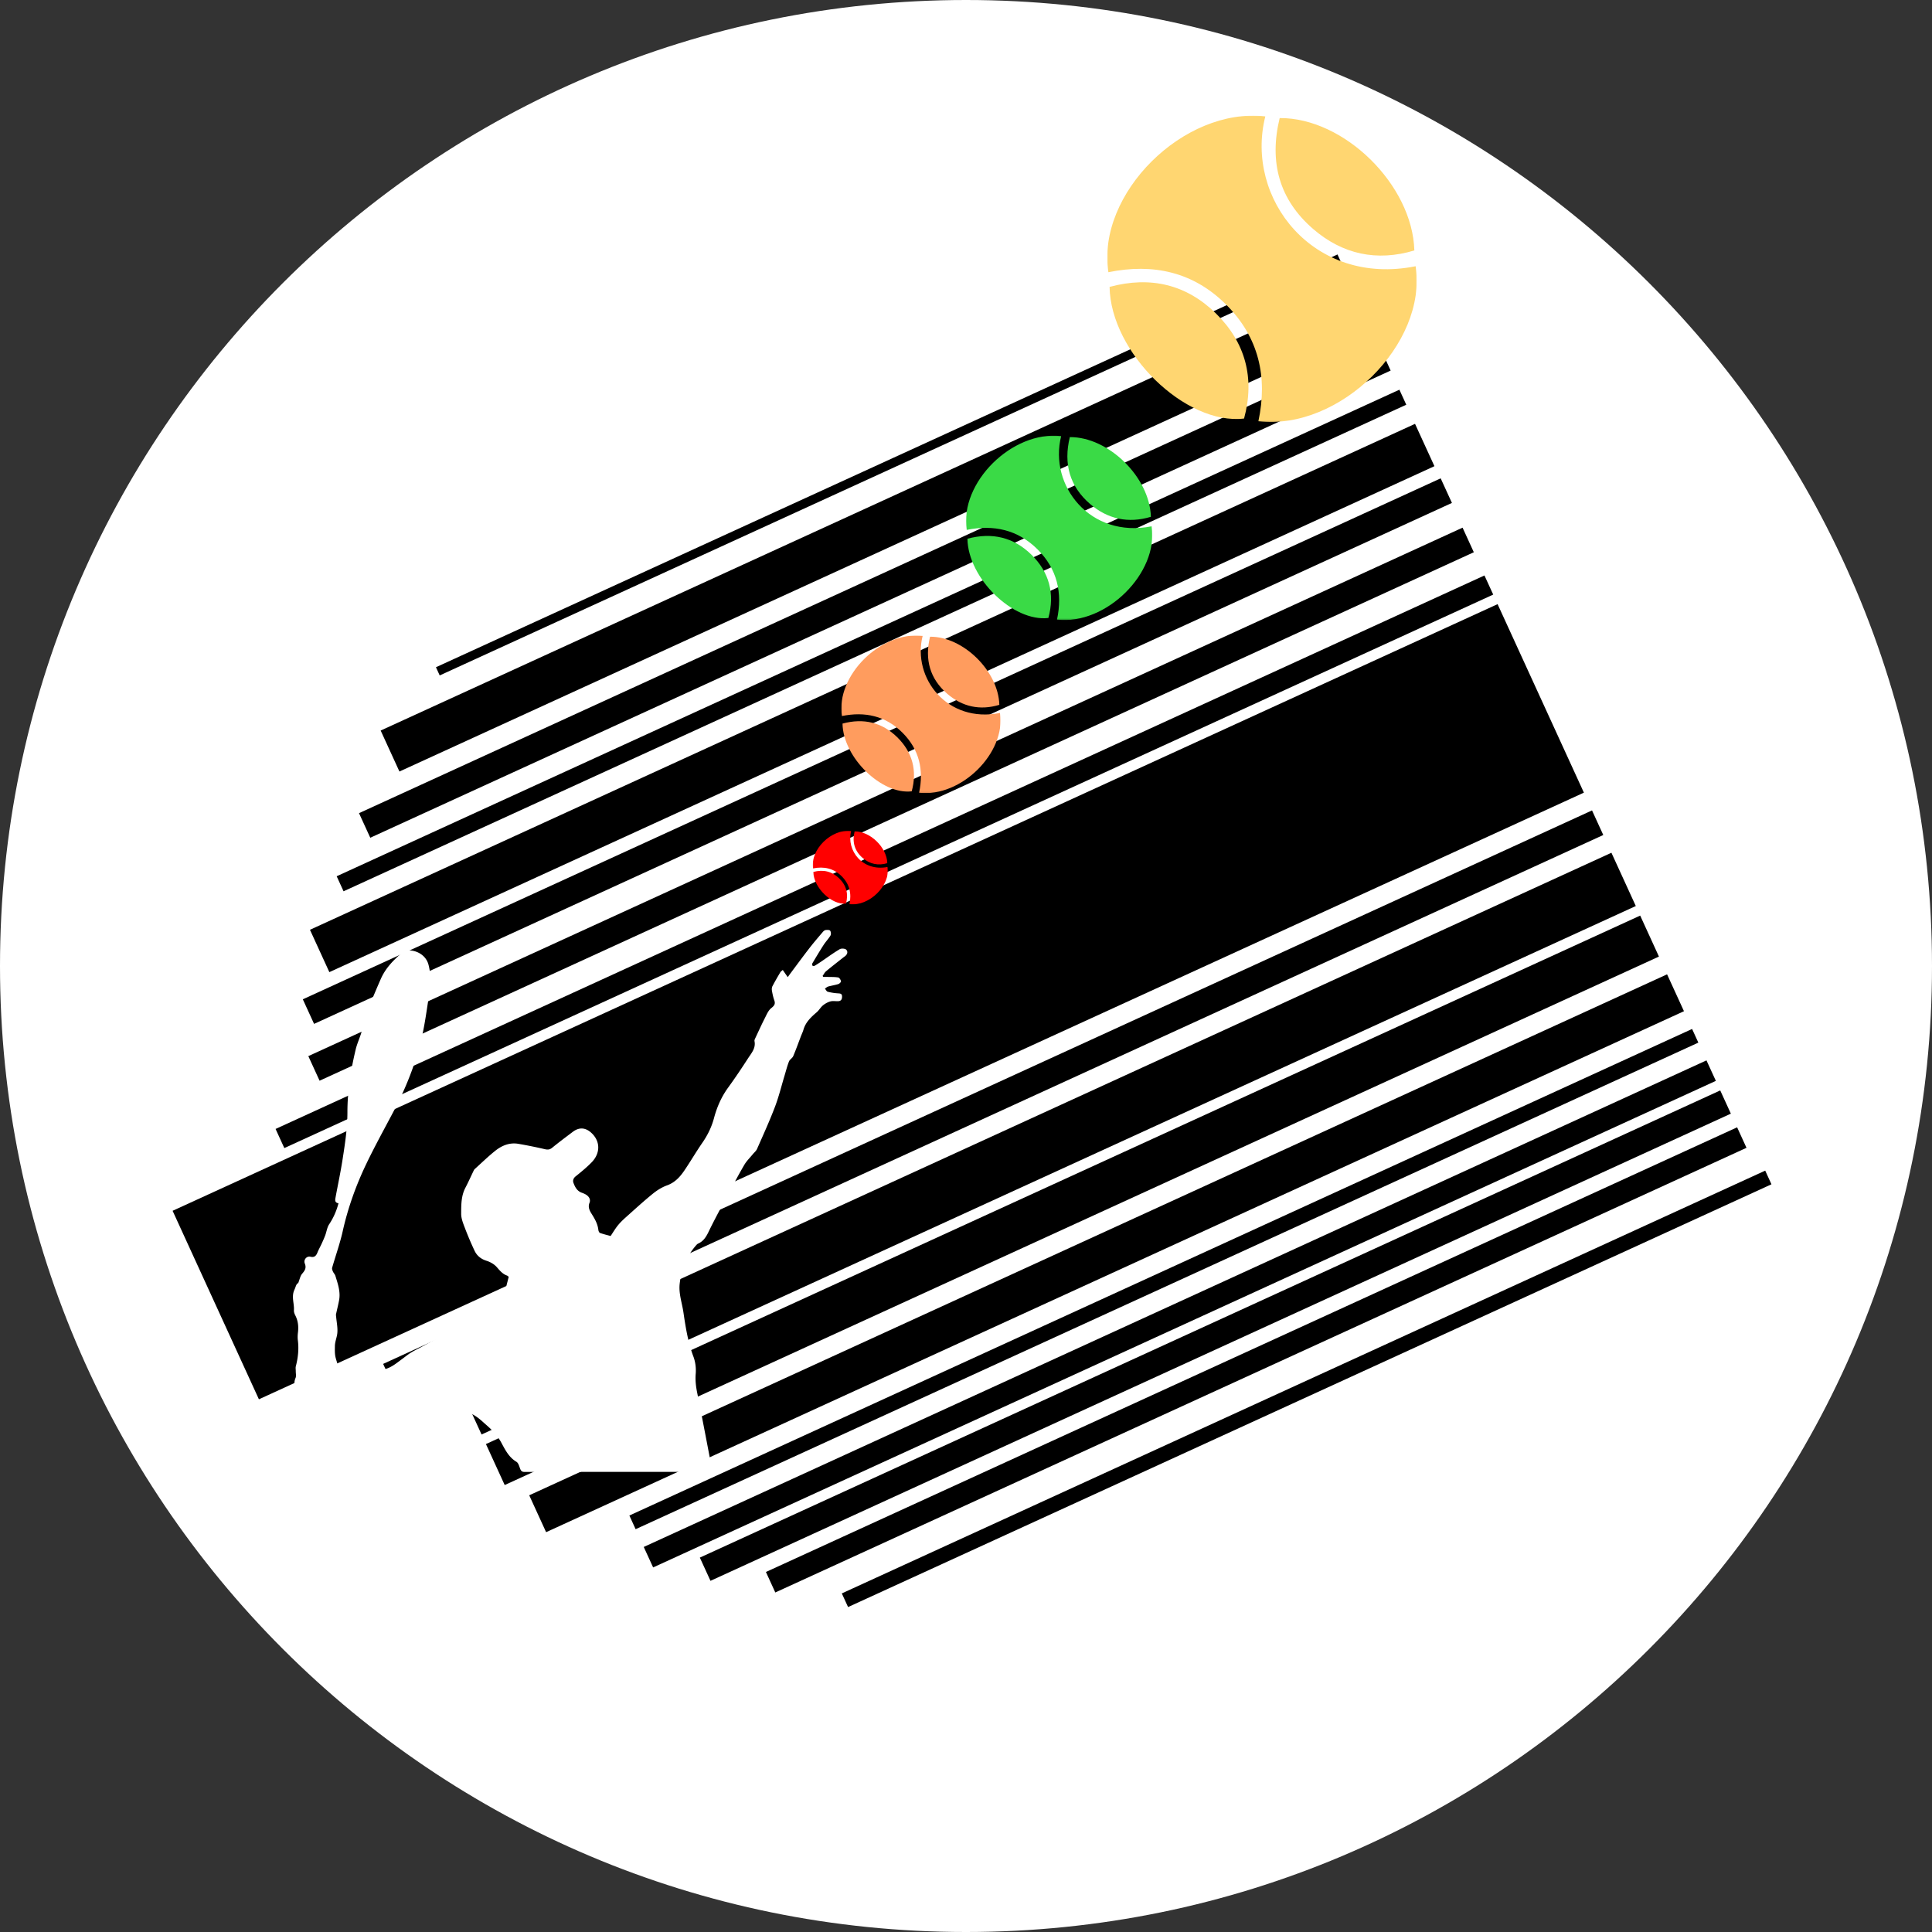
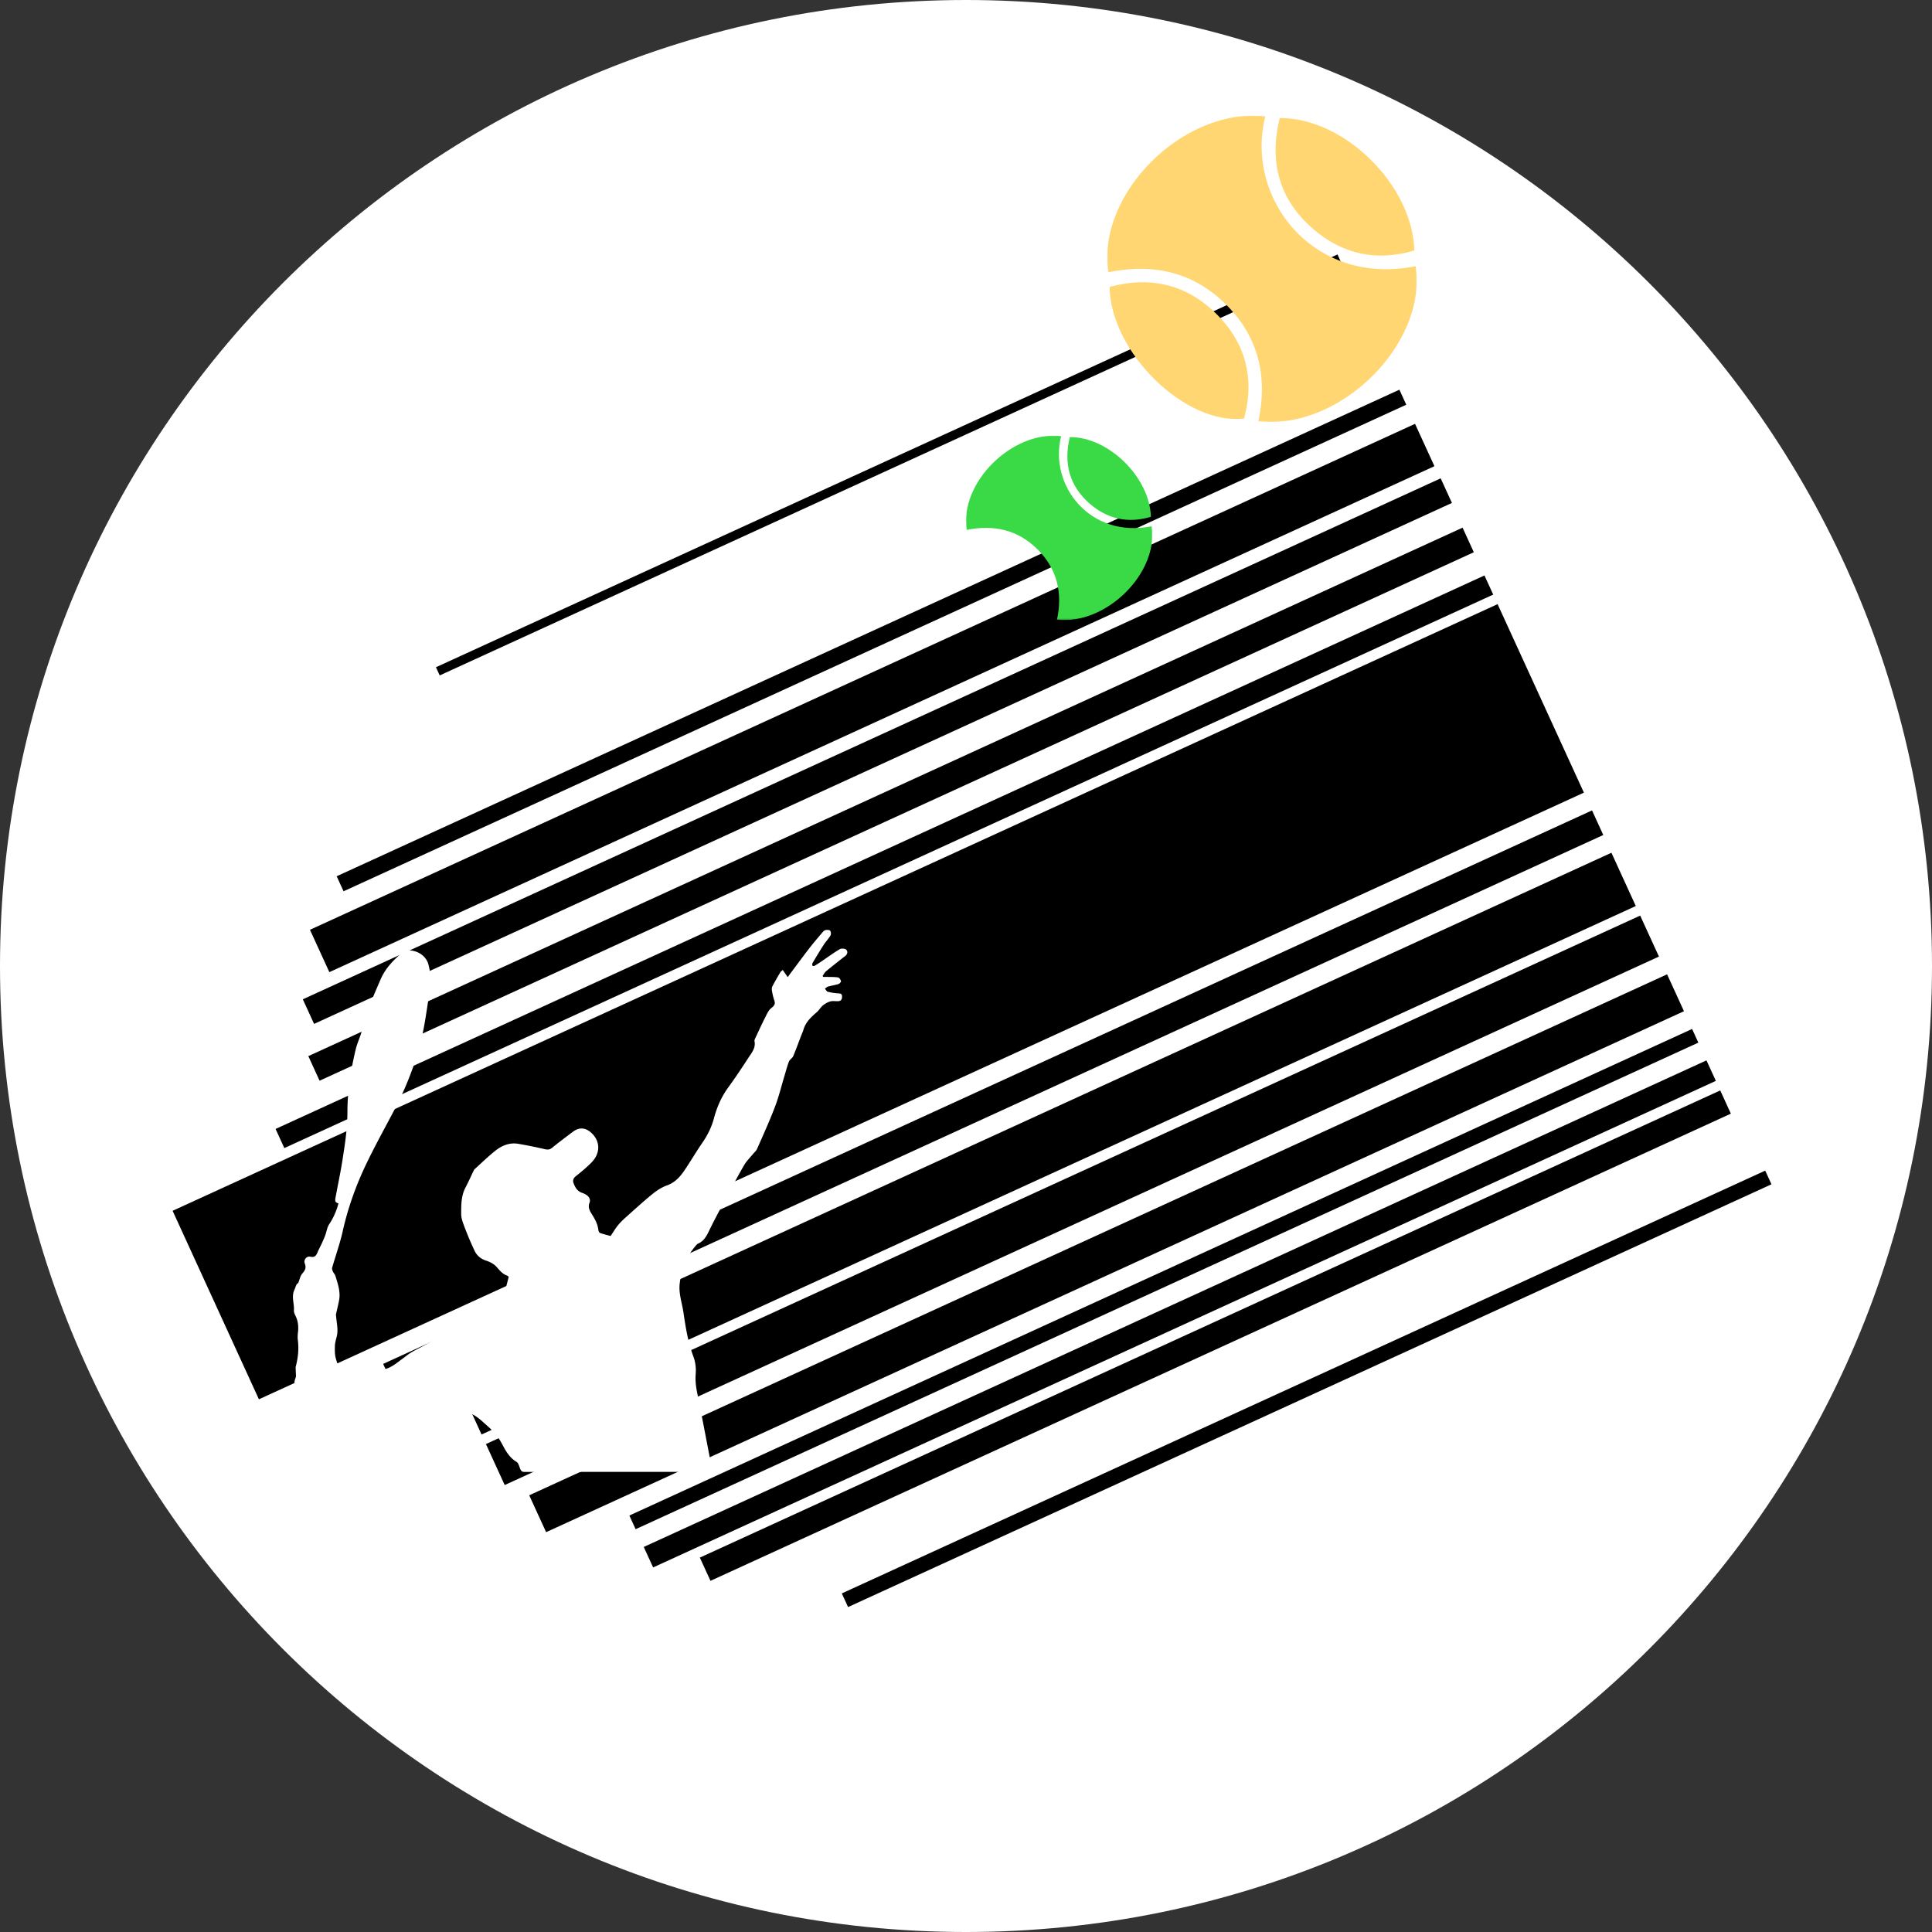
<svg xmlns="http://www.w3.org/2000/svg" data-bbox="0 0 1286 1286" viewBox="0 0 1286 1286" height="1286" width="1286" data-type="color">
  <rect x="0" y="0" width="1286" height="1286" fill="#333333" stroke="none" />
  <g>
    <path fill="#ffffff" d="M1286 643c0 355.12-287.88 643-643 643S0 998.12 0 643 287.88 0 643 0s643 287.88 643 643" data-color="1" />
    <path fill="#000000" d="m996.84 402.139 57.45 125.474-881.955 403.801-57.448-125.474z" data-color="2" />
    <path fill="#000000" d="m1059.7 539.434 7.49 16.366-804.666 368.417-7.493-16.366z" data-color="2" />
    <path fill="#000000" d="m988.1 383.047 5.83 12.729-804.672 368.416-5.828-12.729z" data-color="2" />
    <path fill="#000000" d="m973.531 351.223 7.49 16.367-768.299 351.765-7.492-16.367z" data-color="2" />
    <path fill="#000000" d="m958.958 318.398 7.49 16.367-757.389 346.769-7.493-16.366z" data-color="2" />
    <path fill="#000000" d="m1072.61 567.619 16.23 35.46-768.299 351.765-16.236-35.46z" data-color="2" />
    <path fill="#000000" d="m1091.76 609.443 12.48 27.277-768.299 351.77-12.488-27.282z" data-color="2" />
    <path fill="#000000" d="m1174.98 779.207 4.16 9.092L564.5 1069.71l-4.16-9.09z" data-color="2" />
-     <path fill="#000000" d="m1156.28 750.375 6.24 13.638L516.06 1060l-6.24-13.64z" data-color="2" />
    <path fill="#000000" d="m1145.04 725.824 7.08 15.457-679.2 310.969-7.08-15.46z" data-color="2" />
    <path fill="#000000" d="m1135.88 705.822 6.25 13.639-707.386 323.869-6.244-13.63z" data-color="2" />
    <path fill="#000000" d="m1126.31 684.91 4.16 9.092-707.381 323.878-4.163-9.1z" data-color="2" />
    <path fill="#000000" d="m1109.66 648.539 11.24 24.55-757.394 346.771-11.24-24.55z" data-color="2" />
    <path fill="#000000" d="m941.888 282.121 12.91 28.186-735.573 336.778-12.905-28.186z" data-color="2" />
-     <path fill="#000000" d="m918.162 230.295 7.5 16.366-679.2 310.968-7.493-16.366z" data-color="2" />
-     <path fill="#000000" d="m899.85 190.287 12.48 27.277-646.458 295.982-12.489-27.277z" data-color="2" />
    <path fill="#000000" d="m890.272 169.377 2.5 5.455-600.094 274.752-2.498-5.456z" data-color="2" />
    <path fill="#000000" d="m931.48 259.391 4.58 10.002-707.379 323.873-4.579-10.002z" data-color="2" />
    <path fill="#ffffff" d="M473.74 979.56c-.47-3.39-.78-6.61-1.37-9.769-2.75-14.419-5.53-28.832-8.4-43.223-.8-4.057-1.23-8.003-.88-12.215.31-3.74-.21-7.858-1.54-11.369-3.58-9.511-5.17-19.372-6.62-29.328-.94-6.438-3.29-12.715-2.49-19.343 1.14-9.6 4.61-18.259 11.08-25.593.34-.384.75-.763 1.21-.963 4.61-2.048 6.16-6.366 8.21-10.473 3.82-7.68 7.93-15.215 11.98-22.778 3.45-6.433 6.85-12.888 10.54-19.182 1.49-2.537 3.69-4.663 5.57-6.973.97-1.191 2.28-2.22 2.88-3.572 4.09-9.277 8.3-18.515 11.91-27.981 2.59-6.806 4.32-13.94 6.43-20.929.94-3.117 1.73-6.3 2.92-9.322.53-1.341 2.25-2.203 2.82-3.545 1.88-4.407 3.47-8.926 5.19-13.4.52-1.363 1.19-2.682 1.59-4.079 1.43-5.07 5.01-8.453 8.85-11.725 1.55-1.325 2.58-3.273 4.14-4.564 1.43-1.174 3.18-2.159 4.95-2.654 1.6-.451 3.43-.089 5.15-.156 1.93-.078 2.65-1.169 2.64-3.061 0-1.992-1.12-2.059-2.69-2.159a36.4 36.4 0 0 1-6.86-1.074c-.75-.195-1.24-1.352-1.86-2.07.73-.479 1.4-1.169 2.2-1.397 2.22-.629 4.54-.946 6.74-1.641.76-.24 1.87-1.381 1.76-1.881-.2-.958-1.06-2.371-1.84-2.505-2.31-.4-4.71-.289-7.08-.356-.97-.028-1.94 0-2.9 0-.14-.233-.27-.467-.4-.701.76-1.046 1.34-2.298 2.31-3.105 3.76-3.133 7.64-6.122 11.47-9.166q.405-.318.84-.612c1.74-1.191 2.46-3.088 1.1-4.541-.76-.812-3.28-.974-4.35-.334-4.34 2.577-8.42 5.593-12.6 8.426-1.35.907-2.71 1.808-4.11 2.61-.36.206-1.25.178-1.36-.034-.24-.439-.36-1.202-.13-1.597 2.45-4.129 4.91-8.253 7.51-12.287 1.39-2.159 3.24-4.035 4.55-6.239.47-.795.33-2.443-.22-3.194-.43-.579-1.96-.556-2.96-.439-.67.077-1.41.673-1.89 1.235-3 3.528-6.03 7.04-8.87 10.701-4.26 5.499-8.37 11.114-12.54 16.684-.62.824-1.21 1.675-1.97 2.738a857 857 0 0 1-3.32-4.786c-.68.623-1.3.98-1.61 1.508-1.83 3.1-3.65 6.205-5.3 9.394-.43.835-.45 2.031-.28 2.999.37 2.104.82 4.23 1.53 6.233.9 2.482.05 3.634-2 5.259-1.99 1.58-3.1 4.396-4.33 6.8-2.14 4.202-4.09 8.498-6.09 12.772-.36.768-.88 1.686-.73 2.42.95 4.708-2.04 7.953-4.26 11.375-4.28 6.634-8.69 13.206-13.33 19.6-4.48 6.166-7.42 12.955-9.37 20.234-1.59 5.96-4.24 11.369-7.77 16.461-4.2 6.071-7.91 12.493-12.07 18.598-2.88 4.218-6.25 7.863-11.417 9.733-3.385 1.224-6.636 3.256-9.447 5.537-6.128 4.981-11.967 10.329-17.862 15.593-1.913 1.709-3.792 3.495-5.398 5.476-1.746 2.154-3.157 4.58-4.846 7.095-2.03-.562-4.596-1.163-7.066-2.031-.547-.195-1.021-1.28-1.099-2.003-.418-3.734-2.052-6.801-4.032-9.995-1.316-2.115-3.206-4.78-1.862-8.064.897-2.181-.313-4.201-2.354-5.453-.87-.534-1.851-.929-2.822-1.275-3.117-1.124-4.489-3.817-5.509-6.566-.536-1.447-.123-3.044 1.455-4.307 3.686-2.955 7.367-5.966 10.652-9.344 5.995-6.166 5.783-14.135-.173-19.611-3.932-3.617-8.126-3.884-12.375-.684-4.606 3.472-9.23 6.923-13.691 10.568-1.612 1.318-2.972 1.424-4.93.968a297 297 0 0 0-17.661-3.573c-5.828-.99-10.964 1.158-15.364 4.675-4.752 3.801-9.124 8.069-13.647 12.154-.306.278-.518.684-.702 1.068-1.824 3.767-3.519 7.596-5.465 11.302-2.884 5.499-2.817 11.514-2.833 17.374-.012 3.222 1.371 6.539 2.554 9.65a213 213 0 0 0 6.352 14.93c1.572 3.356 4.227 5.521 7.958 6.701 2.498.79 5.13 2.27 6.82 4.201 2.019 2.31 3.826 4.563 6.804 5.637.596.217 1.054.818 1.143.891-1.043 4.179-2.075 7.952-2.9 11.77-.485 2.242-1.667 3.684-3.775 4.496-2.086.807-4.083 1.959-6.23 2.476-5.995 1.447-9.965 5.96-14.733 9.272-.14.094-.263.239-.335.389-2.738 5.654-8.365 7.029-13.468 9.377-5.599 2.577-10.919 5.771-16.357 8.698-2.487 1.336-5.041 2.554-7.433 4.04-2.092 1.302-3.988 2.911-5.99 4.363-3.346 2.421-6.341 5.053-10.607 6.383-7.461 2.332-14.527 5.932-22.184 7.813-4.908 1.202-8.421-1.714-8.962-6.722-.312-2.861-1.444-5.632-2.186-8.453-.675-2.56-.558-5.109-.524-7.752.039-3.083 1.26-5.677 1.584-8.47.429-3.679-.452-7.513-.764-11.275-.039-.489-.179-1.001-.084-1.463.664-3.133 1.461-6.239 2.052-9.383 1.071-5.693-.847-10.99-2.47-16.288-.313-1.024-1.205-1.853-1.64-2.855-.34-.779-.719-1.786-.507-2.527 1.422-4.958 3.045-9.861 4.511-14.808.915-3.094 1.79-6.205 2.487-9.349 3.458-15.52 8.784-30.429 15.621-44.725 5.816-12.171 12.386-23.985 18.665-35.933 7.925-15.07 14.132-30.841 18.108-47.352 2.415-10.028 3.653-20.345 5.326-30.546 1.037-6.322 1.037-12.643-.569-18.909-1.69-6.595-8.343-10.067-14.416-9.555-.898.077-1.918.439-2.599 1.012-6.017 5.064-11.527 10.585-14.745 17.931a823 823 0 0 0-7.528 17.768c-1.595 3.885-3.157 7.791-4.456 11.776-.619 1.892-.34 4.062-.909 5.982-1.132 3.834-2.894 7.502-3.815 11.38-3.273 13.735-5.52 27.652-5.515 41.799 0 10.673-1.617 21.13-3.251 31.597-1.311 8.403-3.101 16.728-4.64 25.092-.312 1.687-.714 3.501 1.952 3.968-1.35 5.081-3.352 9.655-6.213 13.968-1.388 2.093-1.701 4.875-2.604 7.307-.703 1.892-1.539 3.745-2.381 5.587-.909 1.981-1.997 3.884-2.811 5.899-.881 2.176-2.008 3.45-4.657 2.799-2.476-.606-4.779 1.987-3.747 4.558 1.204 2.999-.039 4.708-1.835 6.828-1.216 1.436-1.556 3.606-2.571 6.166-1.355.462-1.606 2.482-2.509 4.413-2.181 4.663-.028 9.132-.34 13.656-.079 1.13.384 2.404.92 3.445 1.862 3.623 2.247 7.412 1.762 11.391-.206 1.698-.279 3.462-.067 5.148.747 5.888.134 11.625-1.35 17.335-.262 1.012-.027 2.148-.039 3.227-.016 1.542.413 3.284-.161 4.586-1.294 2.944-.603 5.782-.05 8.586 1.371 6.984 2.933 13.935 4.494 20.88 1.395 6.211 4.356 7.897 11.477 8.898 7.033.997 13.647-.679 20.378-1.686 11.577-1.736 23.065-4.135 34.676-5.559 8.767-1.08 16.463-4.491 24.17-8.342 2.141-1.068 4.773-1.475 7.205-1.564 2.721-.1 5.471.551 8.209.785 5.727.484 10.127 3.539 14.193 7.234 2.292 2.087 4.717 4.057 6.786 6.35 1.991 2.204 3.899 4.585 5.31 7.179 2.676 4.93 5.046 9.911 10.205 13 1.361.81 1.868 3.17 2.582 4.89.574 1.39 1.361 1.86 2.905 1.86 40.616-.05 81.231-.04 121.856-.05.75 0 1.5-.09 2.63-.17" data-color="1" />
    <mask height="105" width="106" y="423" x="560" maskUnits="userSpaceOnUse" style="mask-type:luminance" id="244e0884-ad6f-4776-86e9-5fa94c5c55e6" fill="none">
      <path fill="#ffffff" d="M666 423H560v104.907h106z" />
    </mask>
    <g mask="url(#244e0884-ad6f-4776-86e9-5fa94c5c55e6)">
-       <path fill="#FF9C5E" d="M614.15 423.241c-27.99-3.225-57.88 26.539-53.75 53.377 15.32-3.122 29.1-.122 40.33 11.093 11.19 11.162 14.29 24.8 11.05 39.951 27.96 3.264 57.94-26.563 53.85-53.093-34.97 7.01-58.58-23.147-51.48-51.328m4.92.576c-3.7 15.192-.09 28.024 11.49 38.016 10.02 8.634 21.75 11.209 34.63 7.331-.62-22.458-24.03-45.495-46.12-45.347m-58.26 57.827c.35 22.537 26.02 47.475 46.06 45.088 3.76-13.836.49-26.105-9.7-36.063-10.02-9.795-22.28-12.832-36.36-9.025" data-color="3" />
-     </g>
+       </g>
    <mask height="49" width="50" y="553" x="541" maskUnits="userSpaceOnUse" style="mask-type:luminance" id="018a64d2-5159-4247-9abe-e99be3453e4c" fill="none">
-       <path fill="#ffffff" d="M591 553h-50v49h50z" />
-     </mask>
+       </mask>
    <g mask="url(#018a64d2-5159-4247-9abe-e99be3453e4c)">
      <path fill="#FF0000" d="M566.542 553.113c-13.2-1.507-27.31 12.395-25.36 24.931 7.23-1.459 13.729-.057 19.029 5.181 5.28 5.213 6.741 11.583 5.211 18.66 13.19 1.525 27.329-12.407 25.399-24.799-16.49 3.275-27.629-10.811-24.279-23.973m2.319.268c-1.75 7.096-.039 13.09 5.421 17.756 4.73 4.033 10.26 5.237 16.34 3.425-.3-10.489-11.341-21.249-21.761-21.181m-27.479 27.01c.17 10.527 12.269 22.175 21.729 21.06 1.77-6.463.231-12.194-4.579-16.845-4.73-4.574-10.51-5.993-17.15-4.215" data-color="4" />
    </g>
    <mask height="123" width="124" y="290" x="643" maskUnits="userSpaceOnUse" style="mask-type:luminance" id="03397b2f-9d96-4506-965c-dcf9e5d10c01" fill="none">
      <path fill="#ffffff" d="M767 290H643v122.722h124z" />
    </mask>
    <g mask="url(#03397b2f-9d96-4506-965c-dcf9e5d10c01)">
-       <path fill="#3ADA46" d="M706.341 290.282c-32.73-3.772-67.71 31.046-62.88 62.441 17.92-3.652 34.04-.143 47.19 12.977 13.09 13.057 16.72 29.01 12.92 46.735 32.71 3.818 67.78-31.074 63-62.109-40.91 8.201-68.54-27.078-60.23-60.044m5.76.674c-4.32 17.771-.11 32.783 13.44 44.471 11.73 10.1 25.44 13.113 40.52 8.576-.73-26.271-28.12-53.22-53.96-53.047m-68.15 67.646c.41 26.365 30.43 55.537 53.88 52.745 4.4-16.185.58-30.539-11.35-42.187-11.72-11.458-26.07-15.012-42.53-10.558" data-color="5" />
+       <path fill="#3ADA46" d="M706.341 290.282c-32.73-3.772-67.71 31.046-62.88 62.441 17.92-3.652 34.04-.143 47.19 12.977 13.09 13.057 16.72 29.01 12.92 46.735 32.71 3.818 67.78-31.074 63-62.109-40.91 8.201-68.54-27.078-60.23-60.044m5.76.674c-4.32 17.771-.11 32.783 13.44 44.471 11.73 10.1 25.44 13.113 40.52 8.576-.73-26.271-28.12-53.22-53.96-53.047m-68.15 67.646" data-color="5" />
    </g>
    <mask height="204" width="206" y="77" x="737" maskUnits="userSpaceOnUse" style="mask-type:luminance" id="57ad4a4f-4aad-465c-9031-8c3a33bd3984" fill="none">
      <path fill="#ffffff" d="M943 77H737v203.876h206z" />
    </mask>
    <g mask="url(#57ad4a4f-4aad-465c-9031-8c3a33bd3984)">
      <path fill="#FFD671" d="M842.231 77.466c-54.39-6.267-112.49 51.576-104.46 103.732 29.77-6.067 56.55-.237 78.38 21.558 21.75 21.692 27.78 48.196 21.47 77.641 54.35 6.344 112.6-51.623 104.66-103.181-67.96 13.624-113.85-44.984-100.05-99.75m9.56 1.119c-7.18 29.524-.17 54.463 22.34 73.88 19.47 16.779 42.26 21.785 67.3 14.248-1.21-43.645-46.7-88.415-89.64-88.128m-113.22 112.38c.68 43.8 50.57 92.263 89.52 87.625 7.3-26.889.95-50.734-18.86-70.085-19.47-19.035-43.3-24.939-70.66-17.54" data-color="6" />
    </g>
  </g>
</svg>